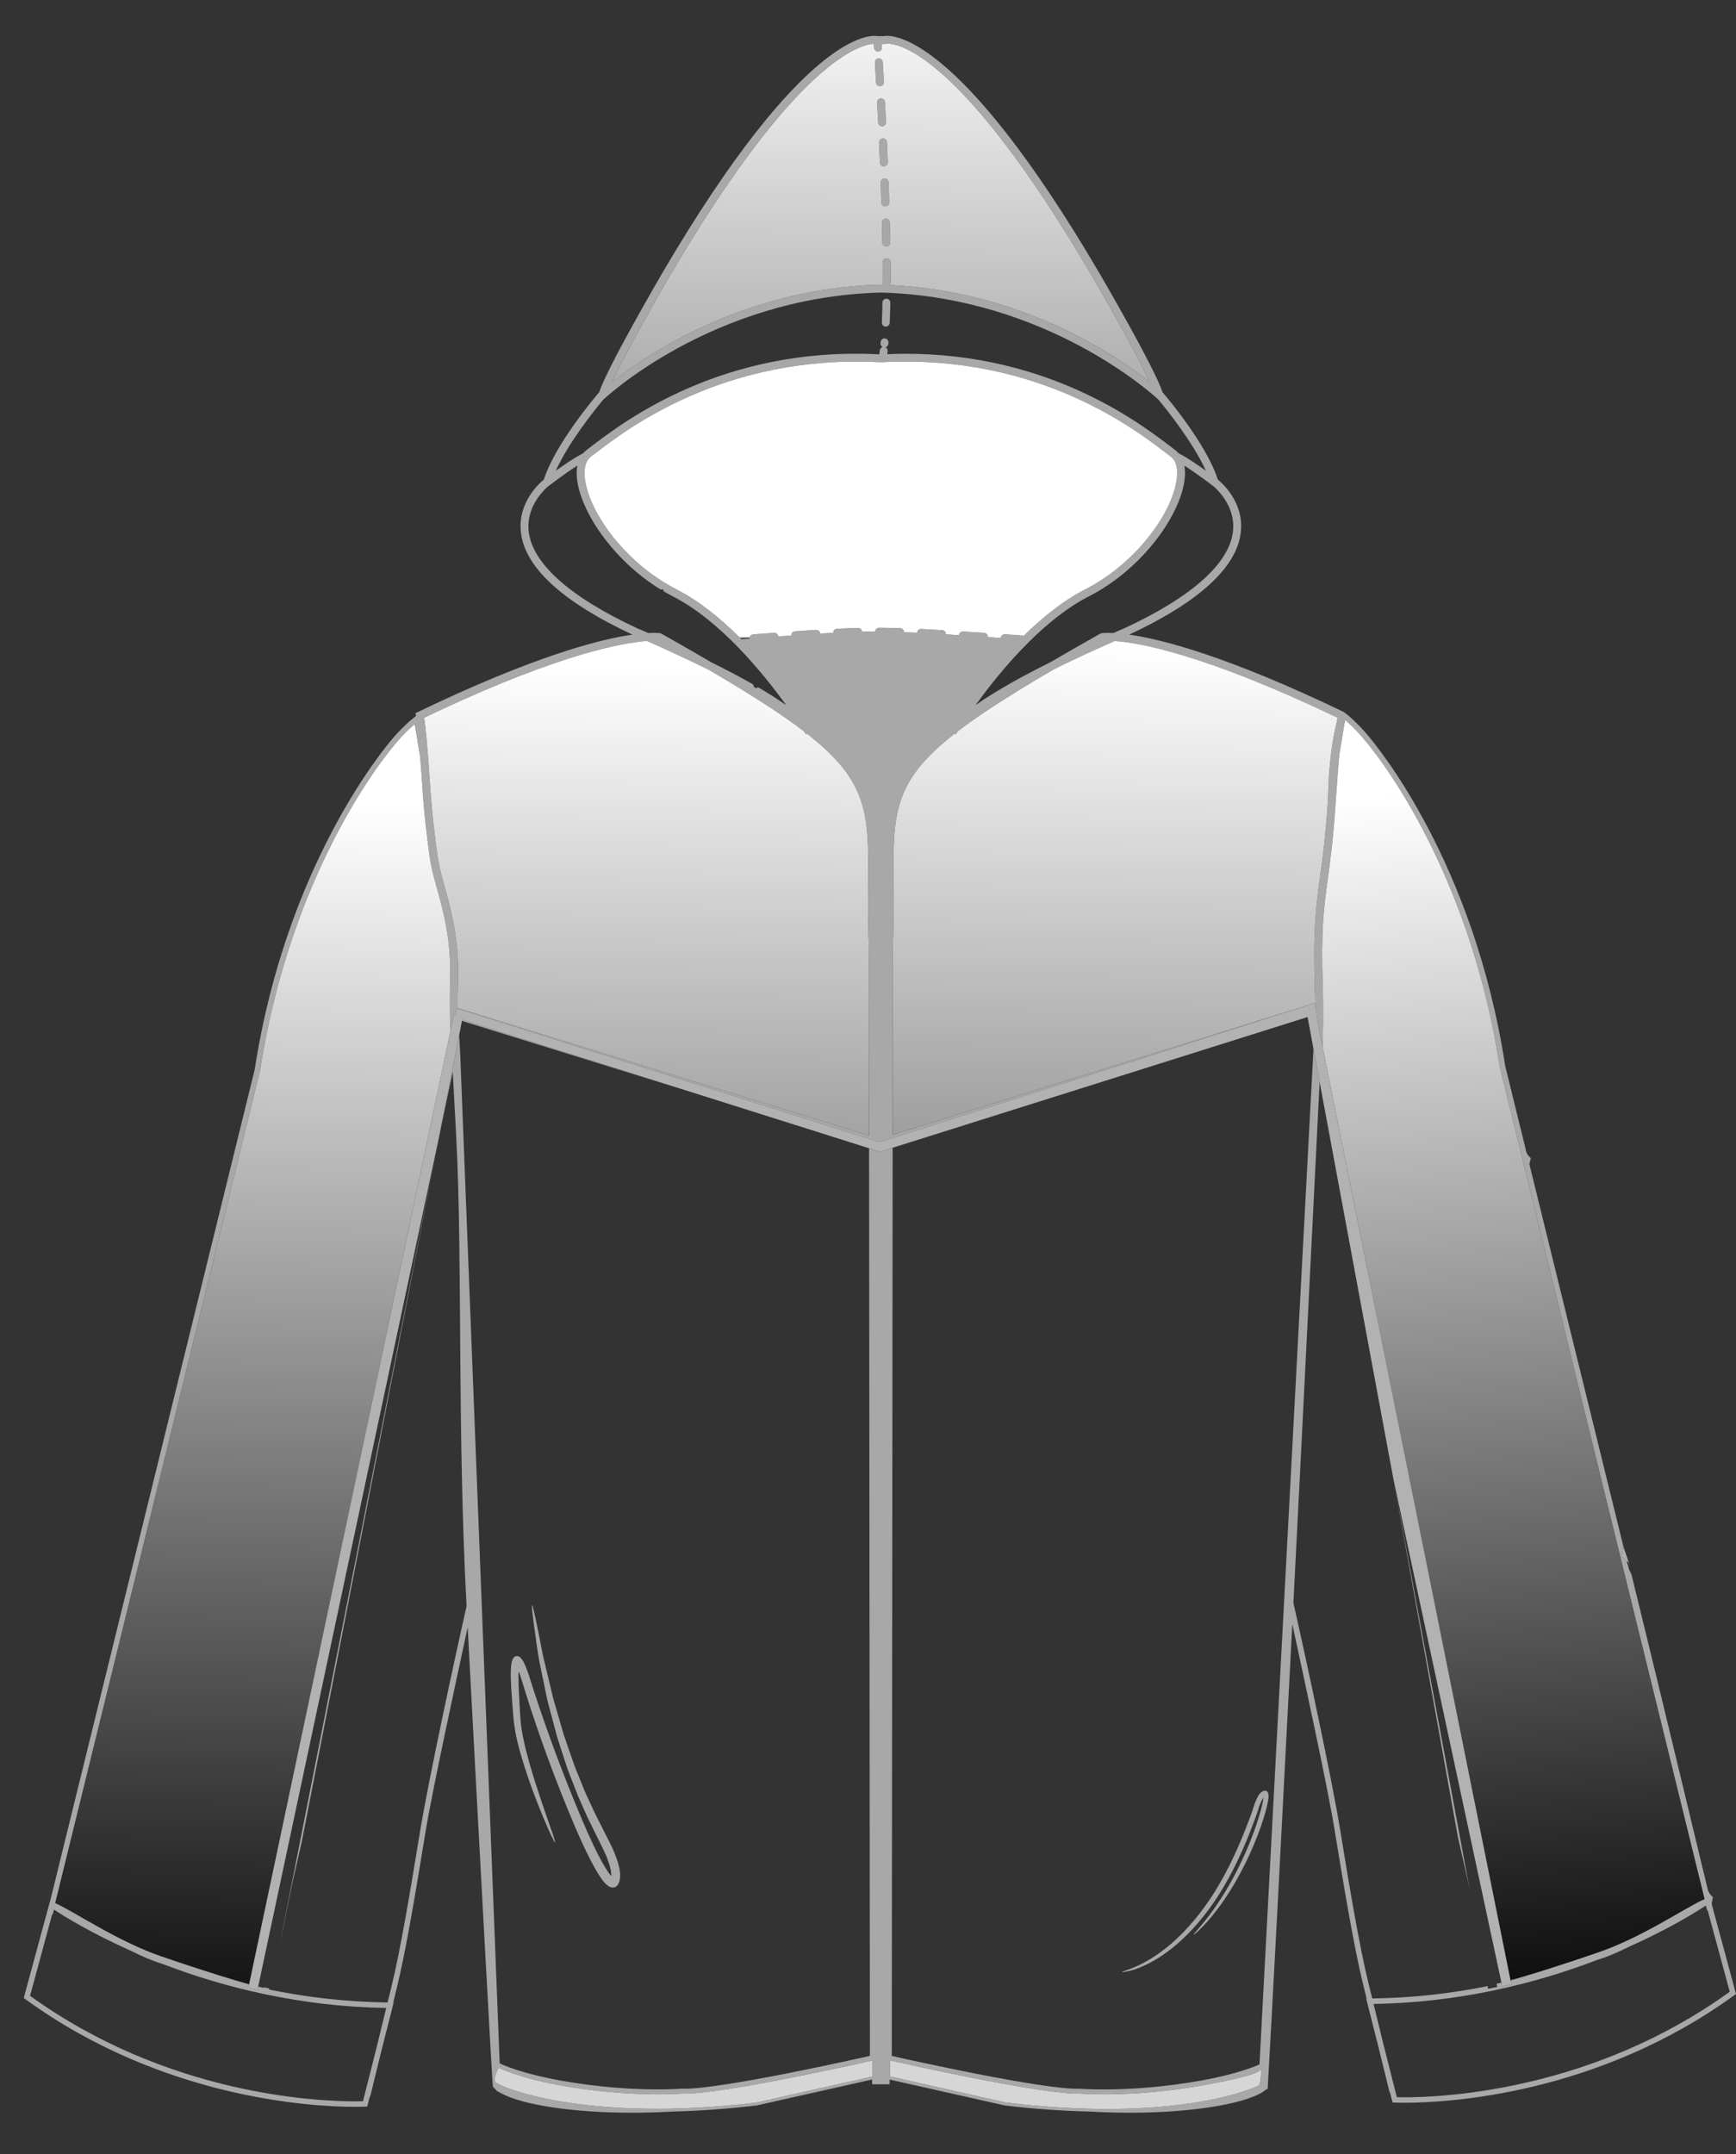
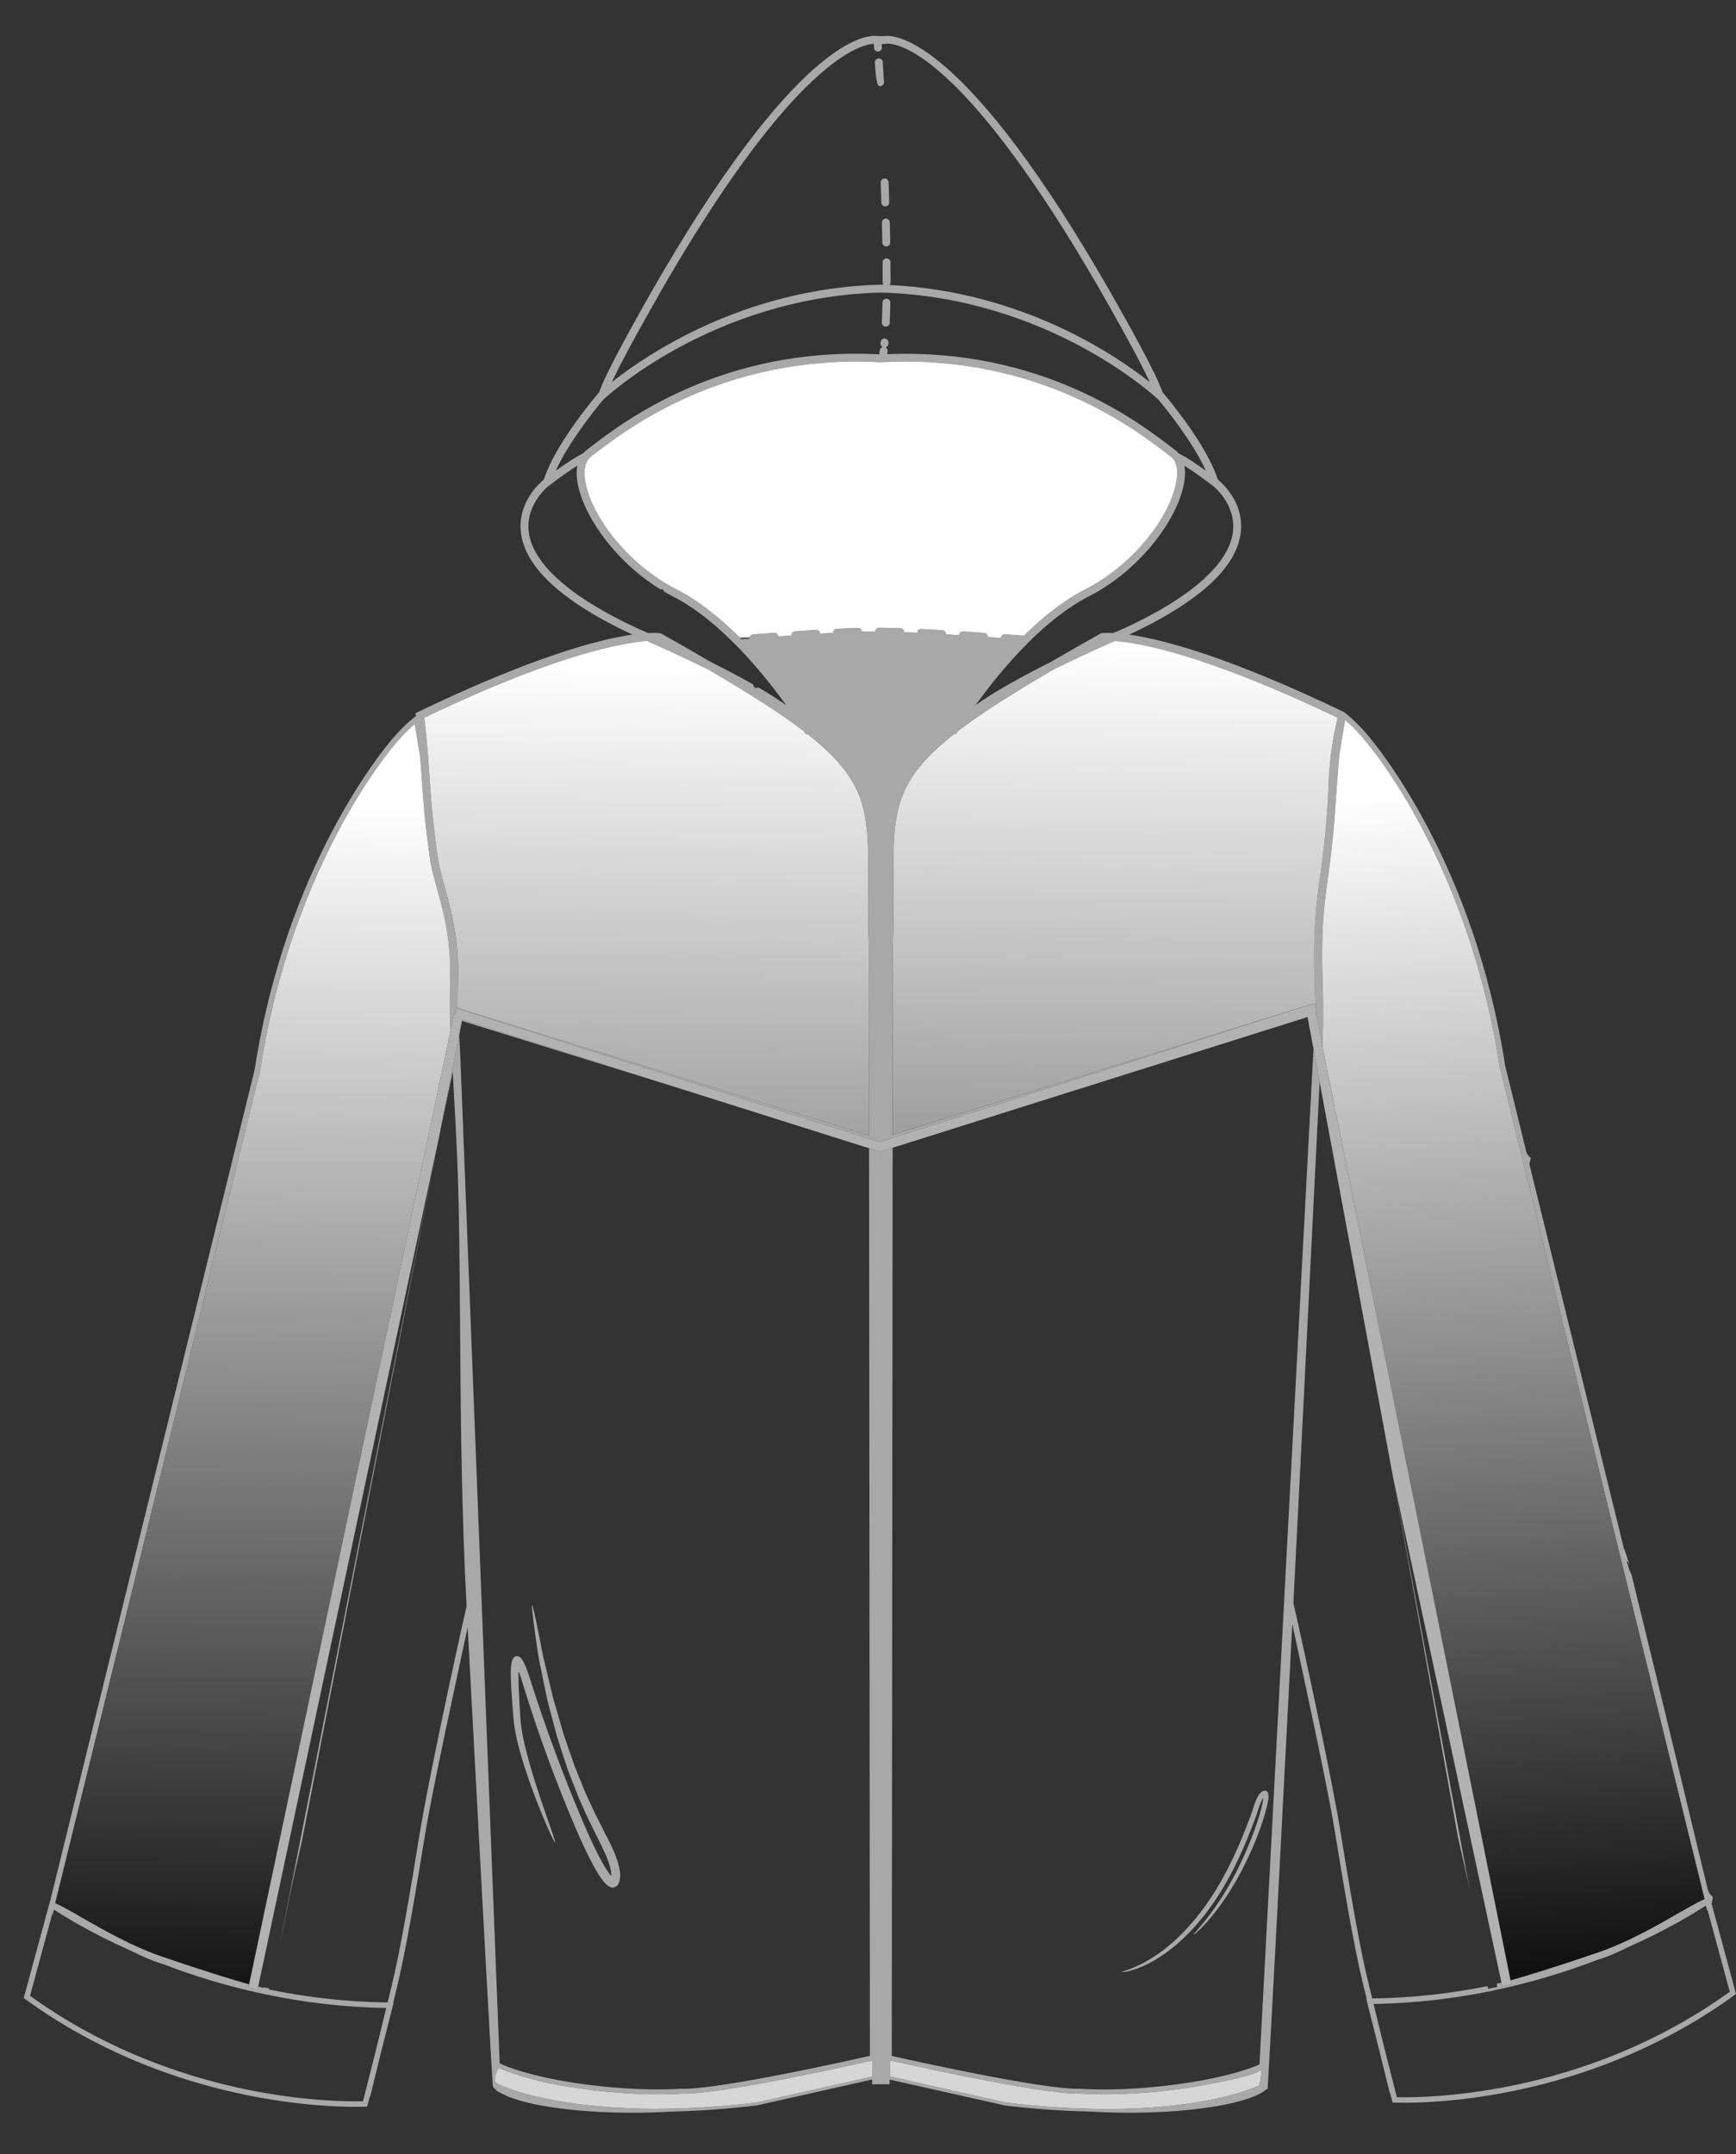
<svg xmlns="http://www.w3.org/2000/svg" version="1.1" x="0px" y="0px" width="333.694px" height="413.979px" viewBox="58 17.601 333.694 413.979" enable-background="new 58 17.601 333.694 413.979" xml:space="preserve">
  <rect x="58" y="17.601" width="333.694" height="413.979" fill="#333333" stroke="none" />
  <g id="Layer_1">
</g>
  <g id="Top_Colour">
</g>
  <g id="Bottom_tri_x2C_m">
</g>
  <g id="Bottom_colour">
</g>
  <g id="tassels2">
</g>
  <g id="Tassels">
</g>
  <g id="Cross_body_and_sleeveTrim">
</g>
  <g id="Crystals_bottom_frot">
</g>
  <g id="Crystals_cuff">
    <g>
-       <path fill="none" d="M116.03,371.389c-0.442,1.916-0.864,3.791-1.264,5.549c-1.32,5.729-2.181,10.644-2.963,14.153l30.604-155.062    L107.63,399.327l-0.004,0.019c0.708,0.18,1.021,0.245,1.021,0.245l0.021-0.108l1.077,0.213c-0.018,0.066-0.041,0.154-0.056,0.211    c6.96,1.433,14.617,2.391,22.81,2.496c0.021-0.063,0.032-0.137,0.053-0.2l0.369-1.484c0.063-0.273,0.137-0.559,0.21-0.854    l0.063-0.264c1.854-7.561,3.718-18.934,5.529-29.938c1.633-9.952,6.708-33.51,8.962-43.408    c-1.812-33.856-0.769-66.965-1.969-89.734c-0.063-1.369-0.137-2.697-0.2-3.961c-0.042-0.591-0.063-1.17-0.105-1.739    c0-0.221-0.011-0.442-0.032-0.653c-0.137-2.422-0.252-4.633-0.347-6.624l-2.176,10.22l-0.448,2.268L116.03,371.389z" />
      <path fill="none" d="M146.799,213.778l-0.536,2.714l0.201,3.755l7.583,193.855c1.917,0.905,5.823,2.222,11.341,3.233    c7.993,1.463,14.796,1.769,19.093,1.769c2.822,0,4.497-0.137,4.507-0.137c0.232,0,0.379,0.01,0.537,0.01    c7.561,0,33.098-5.728,35.688-6.318l-0.158-174.407l-36.098-11.396L146.799,213.778z M177.161,378.456    c-0.021,0.283-0.042,0.579-0.158,0.8c-0.095,0.231-0.169,0.484-0.327,0.653c-0.294,0.325-0.769,0.484-1.19,0.368    c-0.421-0.085-0.885-0.475-1.201-0.811c-0.442-0.475-0.769-0.969-1.095-1.465c-0.642-1-1.201-2.032-1.737-3.074    c-1.074-2.097-2.054-4.266-3.001-6.477c-3.77-8.867-6.887-17.502-9.415-25.537c-0.316-1.011-0.6-2.001-0.905-2.949    c-0.095-0.284-0.19-0.558-0.285-0.842c-0.021-0.053-0.042-0.115-0.074-0.169c-0.042-0.085-0.095,0.011-0.095,0.063    c-0.01,0.053-0.01,0.105-0.021,0.199c0,0.253-0.01,0.79,0.011,1.254c0.01,0.475,0.021,0.937,0.031,1.4    c0.074,1.875,0.19,3.687,0.295,5.435c0.105,1.716,0.337,3.285,0.695,4.833c0.674,3.075,1.506,5.803,2.264,8.193    c0.758,2.391,1.464,4.422,2.033,6.086c1.168,3.339,1.833,5.171,1.716,5.235c-0.126,0-0.99-1.729-2.327-4.93    c-0.674-1.632-1.475-3.633-2.328-6.003c-0.842-2.369-1.769-5.097-2.538-8.224c-0.4-1.56-0.694-3.296-0.842-5.076    c-0.137-1.748-0.294-3.56-0.4-5.455l-0.063-1.453c-0.021-0.484-0.032-0.916-0.021-1.644c0.021-0.874,0.095-1.811,0.327-2.337    c0.126-0.264,0.242-0.453,0.432-0.579c0.095-0.063,0.242-0.116,0.379-0.127c0.137-0.021,0.221,0.021,0.337,0.053    c0.2,0.074,0.39,0.243,0.59,0.464c0.2,0.315,0.411,0.579,0.579,1.031l0.285,0.621l0.168,0.485l0.179,0.463l0.137,0.39    c0.337,0.991,0.622,1.98,0.948,2.971c2.58,7.908,5.739,16.512,9.467,25.284c0.938,2.19,1.896,4.317,2.928,6.36    c0.516,1.011,1.053,2,1.632,2.896c0.284,0.442,0.589,0.885,0.884,1.211c0.063,0.063,0.032,0.032,0.053,0.032    c0,0,0.021-0.115,0.01-0.211l-0.042-0.348c0-0.463-0.189-0.979-0.284-1.464c-0.179-0.494-0.347-0.989-0.516-1.484    c-0.21-0.475-0.432-0.959-0.642-1.432c-0.906-1.907-1.896-3.803-2.791-5.677c-0.474-0.927-0.853-1.886-1.285-2.812    c-0.4-0.938-0.843-1.833-1.179-2.78c-0.369-0.927-0.716-1.843-1.074-2.738c-0.358-0.895-0.685-1.779-0.969-2.686    c-0.579-1.779-1.159-3.485-1.664-5.149c-0.453-1.686-0.884-3.296-1.295-4.854c-0.2-0.769-0.421-1.516-0.59-2.253    c-0.158-0.748-0.305-1.476-0.452-2.191c-0.295-1.41-0.569-2.737-0.822-3.991c-0.548-2.464-0.769-4.664-1.042-6.444    c-0.495-3.549-0.716-5.519-0.601-5.539c0.116,0,0.559,1.927,1.253,5.392c0.369,1.748,0.695,3.907,1.327,6.339    c0.305,1.232,0.621,2.538,0.947,3.929c0.158,0.695,0.337,1.411,0.506,2.137c0.189,0.728,0.421,1.465,0.642,2.223    c0.432,1.517,0.895,3.106,1.379,4.761c0.527,1.632,1.138,3.307,1.738,5.044c0.284,0.873,0.632,1.737,0.99,2.611    c0.358,0.885,0.716,1.769,1.084,2.675c0.348,0.916,0.79,1.801,1.201,2.707c0.431,0.895,0.821,1.831,1.295,2.737    c0.905,1.843,1.885,3.676,2.854,5.665c0.231,0.517,0.453,1.033,0.695,1.548c0.201,0.549,0.39,1.106,0.59,1.654    c0.137,0.61,0.348,1.169,0.379,1.853C177.193,377.676,177.256,377.876,177.161,378.456z" />
      <path fill="none" d="M182.616,139.244c0.41-0.021,0.779-0.032,1.095-0.032c0.758,0,1.126,0.053,1.169,0.064l0.252,0.084    c3.486,1.968,6.666,3.791,9.594,5.507c2.675,1.327,5.444,2.77,8.045,4.254c0.053,0.274,0.168,0.517,0.358,0.632    c0.2,0.126,0.411,0.074,0.579-0.095c1.979,1.159,3.822,2.317,5.413,3.454c-4.549-6.308-12.721-16.27-21.757-20.893    c-0.6-0.306-1.2-0.643-1.779-0.979c-0.021-0.159-0.074-0.295-0.169-0.369c-0.105-0.084-0.242-0.053-0.337,0.063    c-9.404-5.719-15.648-15.323-16.196-21.567c-0.074-0.842-0.032-1.601,0.094-2.295c-2.59,1.632-5.739,4.085-5.781,4.118    c-1.138,1.042-4.034,4.128-3.581,8.445c0.643,6.202,7.888,12.679,20.946,18.734C180.741,138.432,181.479,138.749,182.616,139.244z    " />
      <path fill="none" d="M170.684,104.134l0.842-0.643c6.245-4.792,25.243-19.376,55.477-17.796h0.01    c0.032-0.253,0.074-0.496,0.105-0.77c0.042-0.305,0.253-0.547,0.527-0.631c-0.253-0.137-0.421-0.421-0.39-0.727l0.021-0.231    c0.032-0.421,0.411-0.737,0.811-0.695c0.422,0.042,0.727,0.4,0.695,0.821l-0.021,0.242c-0.031,0.316-0.252,0.559-0.537,0.643    c0.264,0.147,0.432,0.442,0.4,0.758c-0.032,0.201-0.053,0.369-0.084,0.559c29.686-1.243,48.378,13.089,54.57,17.828l0.843,0.643    c0.231,0.169,0.432,0.378,0.621,0.589c1.496,0.737,3.581,2.159,5.224,3.35c-2.464-5.476-7.551-11.785-9.12-13.669    c-0.874-0.822-21.335-19.629-53.076-20.577h-0.6c-32.245,0.958-52.833,20.366-53.086,20.619    c-1.601,1.917-6.645,8.193-9.088,13.627c1.643-1.191,3.728-2.612,5.234-3.35C170.253,104.512,170.452,104.303,170.684,104.134z     M227.624,75.743c0.011-0.422,0.337-0.748,0.769-0.738c0.421,0,0.758,0.348,0.748,0.769c-0.031,1.358-0.063,2.654-0.116,3.866    c-0.021,0.4-0.358,0.726-0.758,0.726h-0.032c-0.421-0.021-0.737-0.379-0.727-0.79C227.561,78.365,227.603,77.091,227.624,75.743z" />
      <path fill="none" d="M109.427,400.928l-0.063-0.022c-7.519-1.558-14.228-3.653-19.956-5.854c-0.052-0.01-0.095-0.031-0.137-0.042    c-0.031-0.01-0.052-0.021-0.084-0.031c-0.294-0.105-0.59-0.189-0.863-0.284c-1.295-0.422-2.97-1.148-4.792-2.054    c-0.042-0.021-0.095-0.042-0.137-0.063l-0.063-0.031c-3.949-1.759-7.234-3.454-9.762-4.865c-2.517-1.4-4.275-2.528-5.191-3.128    c-0.095,0.316-0.179,0.621-0.263,0.938c-0.021-0.021-0.053-0.042-0.084-0.053l-4.254,15.68    c26.085,18.819,54.434,20.282,62.521,20.282c0.664,0,1.159-0.01,1.474-0.021l2.506-9.889c0.601-2.442,1.274-5.224,1.969-8.035    c-8.203-0.127-15.849-1.096-22.82-2.538V400.928z" />
      <path fill="none" d="M229.583,238.155l-0.168,174.515c2.759,0.621,29.17,6.539,36.121,6.308c0.105,0,1.77,0.137,4.581,0.137    c4.307,0,11.11-0.315,19.103-1.778c5.076-0.927,8.804-2.118,10.878-3.023l10.381-195.155l-1.138-6.121L229.583,238.155z     M301.803,363.207l-0.031,0.221l-0.074,0.442c-0.105,0.579-0.232,1.127-0.379,1.674c-0.294,1.075-0.631,2.106-0.979,3.107    c-0.706,2.001-1.485,3.864-2.285,5.603c-1.601,3.443-3.307,6.339-4.876,8.613c-1.569,2.275-3.001,3.929-4.044,4.992    c-1.032,1.063-1.664,1.559-1.695,1.506c-0.053-0.053,0.516-0.642,1.463-1.779c0.958-1.138,2.307-2.844,3.781-5.15    c1.485-2.295,3.106-5.191,4.623-8.624c0.769-1.717,1.517-3.57,2.18-5.54c0.337-0.979,0.653-2,0.926-3.043    c0.137-0.517,0.264-1.043,0.358-1.569l0.063-0.4l0.021-0.188l-0.01-0.011c0,0-0.011,0-0.053,0.063    c-0.147,0.201-0.285,0.475-0.411,0.748c-0.242,0.548-0.453,1.159-0.632,1.78c-0.421,1.326-0.938,2.538-1.412,3.833    c-1.99,5.106-4.349,9.772-6.971,13.605c-2.633,3.834-5.498,6.845-8.151,8.94c-2.664,2.106-5.086,3.307-6.803,3.907    c-1.737,0.61-2.749,0.663-2.749,0.589c0-0.084,0.979-0.283,2.612-0.999c1.653-0.717,3.98-2.001,6.529-4.149    c2.549-2.127,5.297-5.129,7.835-8.92c2.538-3.802,4.823-8.394,6.792-13.427c0.474-1.264,1-2.527,1.379-3.728    c0.2-0.663,0.421-1.307,0.706-1.938c0.147-0.317,0.295-0.633,0.516-0.938c0.021-0.052,0.168-0.199,0.252-0.283    c0.095-0.127,0.2-0.211,0.316-0.264c0.231-0.179,0.442-0.158,0.685-0.169c0.4,0.095,0.568,0.517,0.537,1.074    C301.824,362.923,301.824,363.07,301.803,363.207z" />
      <path fill="none" d="M386.155,384.711c-0.084-0.306-0.167-0.621-0.263-0.938c-1.8,1.19-6.971,4.444-14.795,7.929    c-1.959,0.97-3.771,1.771-5.15,2.223c-0.294,0.095-0.601,0.189-0.916,0.285c-5.771,2.222-12.541,4.349-20.125,5.917l-0.063,0.021    c-6.972,1.433-14.617,2.412-22.82,2.528c0.685,2.821,1.369,5.591,1.97,8.035l2.506,9.888c0.316,0.01,0.811,0.021,1.464,0.021    c8.098,0,36.437-1.465,62.532-20.283l-4.255-15.68C386.219,384.678,386.188,384.689,386.155,384.711z" />
      <path fill="none" d="M344.047,399.764l1.756-0.348l-0.116-0.622c0.125-0.027,0.425-0.096,0.92-0.221l0,0l0,0l0-0.003    L325.838,301.8l14.708,79.131c-0.315-1.516-0.658-3.105-1.042-4.771c-0.4-1.748-0.832-3.633-1.264-5.539l-12.402-68.82    l-14.179-76.289c-1.125,21.981-3.272,65.798-5.043,100.1c2.264,9.974,7.308,33.373,8.93,43.271    c1.8,11.005,3.675,22.378,5.528,29.939l0.063,0.264c0.074,0.294,0.147,0.578,0.21,0.852l0.369,1.485    c0.021,0.074,0.032,0.137,0.052,0.2c7.95-0.103,15.388-1.001,22.181-2.372L344.047,399.764z" />
      <path fill="none" d="M285.744,109.368c-0.463,5.466-5.297,13.49-12.784,19.24c-1.137,0.873-2.348,1.695-3.601,2.453    c-0.685,0.401-1.38,0.801-2.096,1.159c-4.107,2.106-8.045,5.318-11.542,8.792c-0.021,0.032-0.053,0.064-0.084,0.084    c-4.139,4.128-7.656,8.593-10.11,12.005c3.918-2.791,9.341-5.739,14.417-8.267c2.917-1.705,6.087-3.517,9.562-5.475l0.253-0.084    c0.042-0.011,0.41-0.064,1.169-0.064c0.305,0,0.674,0.011,1.074,0.032c1.159-0.506,1.906-0.822,2.085-0.895    c13.037-6.035,20.283-12.521,20.925-18.713c0.453-4.349-2.475-7.446-3.602-8.467c-0.221-0.169-3.244-2.517-5.75-4.086    C285.786,107.767,285.818,108.526,285.744,109.368z" />
-       <path fill="none" d="M202.077,140.318c-0.011-0.042,0.01-0.083,0.01-0.137c-0.611,0.022-1.211,0.022-1.801,0.032    c0.074,0.074,0.147,0.147,0.232,0.231C201.045,140.402,201.572,140.36,202.077,140.318z" />
      <path fill="#A8A8A8" d="M301.288,361.711c-0.242,0.011-0.453-0.01-0.685,0.169c-0.116,0.053-0.221,0.137-0.316,0.264    c-0.084,0.084-0.231,0.231-0.252,0.283c-0.221,0.306-0.369,0.621-0.516,0.938c-0.284,0.631-0.505,1.274-0.706,1.938    c-0.379,1.2-0.905,2.464-1.379,3.728c-1.969,5.033-4.254,9.625-6.792,13.427c-2.538,3.791-5.287,6.793-7.835,8.92    c-2.548,2.148-4.876,3.433-6.529,4.149c-1.633,0.716-2.612,0.915-2.612,0.999c0,0.074,1.011,0.021,2.749-0.589    c1.716-0.601,4.139-1.801,6.803-3.907c2.654-2.096,5.519-5.106,8.151-8.94c2.622-3.833,4.981-8.499,6.971-13.605    c0.474-1.295,0.991-2.507,1.412-3.833c0.179-0.621,0.39-1.232,0.632-1.78c0.126-0.273,0.263-0.547,0.411-0.748    c0.042-0.063,0.053-0.063,0.053-0.063l0.01,0.011l-0.021,0.188l-0.063,0.4c-0.094,0.526-0.221,1.053-0.358,1.569    c-0.273,1.043-0.589,2.064-0.926,3.043c-0.664,1.97-1.412,3.823-2.18,5.54c-1.517,3.433-3.138,6.329-4.623,8.624    c-1.474,2.307-2.822,4.013-3.781,5.15c-0.948,1.138-1.516,1.727-1.463,1.779c0.031,0.053,0.664-0.442,1.695-1.506    c1.042-1.063,2.475-2.717,4.044-4.992c1.569-2.274,3.275-5.17,4.876-8.613c0.8-1.738,1.58-3.602,2.285-5.603    c0.348-1.001,0.685-2.032,0.979-3.107c0.147-0.547,0.274-1.095,0.379-1.674l0.074-0.442l0.031-0.221    c0.021-0.137,0.021-0.284,0.021-0.422C301.856,362.227,301.688,361.805,301.288,361.711z" />
-       <path fill="#A8A8A8" d="M227.899,49.563h0.031c0.411-0.021,0.737-0.368,0.727-0.79c-0.053-1.306-0.116-2.59-0.168-3.854    c-0.021-0.411-0.358-0.738-0.79-0.716c-0.422,0.021-0.737,0.368-0.727,0.79c0.063,1.254,0.116,2.538,0.168,3.844    C227.161,49.247,227.488,49.563,227.899,49.563z" />
-       <path fill="#A8A8A8" d="M227.151,34.167h0.042c0.421-0.021,0.737-0.378,0.716-0.79c-0.084-1.453-0.158-2.748-0.221-3.854    c-0.031-0.41-0.4-0.726-0.8-0.706c-0.421,0.022-0.737,0.38-0.716,0.801c0.063,1.105,0.148,2.39,0.221,3.843    C226.413,33.862,226.75,34.167,227.151,34.167z" />
-       <path fill="#A8A8A8" d="M227.551,41.865h0.042c0.411-0.021,0.737-0.379,0.716-0.79c-0.063-1.338-0.137-2.633-0.2-3.854    c-0.021-0.412-0.379-0.737-0.79-0.716c-0.421,0.021-0.737,0.378-0.716,0.8c0.063,1.222,0.126,2.506,0.189,3.843    C226.814,41.549,227.151,41.865,227.551,41.865z" />
+       <path fill="#A8A8A8" d="M227.151,34.167h0.042c0.421-0.021,0.737-0.378,0.716-0.79c-0.084-1.453-0.158-2.748-0.221-3.854    c-0.031-0.41-0.4-0.726-0.8-0.706c-0.421,0.022-0.737,0.38-0.716,0.801C226.413,33.862,226.75,34.167,227.151,34.167z" />
      <path fill="#A8A8A8" d="M228.014,51.901c-0.411,0.011-0.738,0.359-0.727,0.78c0.052,1.274,0.094,2.559,0.126,3.844    c0.021,0.41,0.358,0.737,0.758,0.737c0.011,0,0.021,0,0.021,0c0.421-0.011,0.748-0.369,0.737-0.78    c-0.042-1.296-0.084-2.58-0.126-3.854C228.783,52.206,228.435,51.87,228.014,51.901z" />
      <path fill="#A8A8A8" d="M176.771,375.454c-0.2-0.548-0.389-1.105-0.59-1.654c-0.242-0.515-0.463-1.031-0.695-1.548    c-0.969-1.989-1.948-3.822-2.854-5.665c-0.474-0.906-0.864-1.843-1.295-2.737c-0.411-0.906-0.853-1.791-1.201-2.707    c-0.369-0.906-0.727-1.79-1.084-2.675c-0.358-0.874-0.706-1.738-0.99-2.611c-0.6-1.737-1.211-3.412-1.738-5.044    c-0.484-1.654-0.947-3.244-1.379-4.761c-0.221-0.758-0.453-1.495-0.642-2.223c-0.169-0.726-0.348-1.441-0.506-2.137    c-0.326-1.391-0.642-2.696-0.947-3.929c-0.632-2.432-0.958-4.591-1.327-6.339c-0.695-3.465-1.138-5.392-1.253-5.392    c-0.116,0.021,0.105,1.99,0.601,5.539c0.273,1.78,0.495,3.98,1.042,6.444c0.253,1.254,0.526,2.581,0.822,3.991    c0.147,0.716,0.294,1.443,0.452,2.191c0.169,0.737,0.39,1.484,0.59,2.253c0.411,1.559,0.842,3.169,1.295,4.854    c0.505,1.664,1.085,3.37,1.664,5.149c0.284,0.906,0.611,1.791,0.969,2.686c0.358,0.896,0.706,1.812,1.074,2.738    c0.336,0.947,0.779,1.843,1.179,2.78c0.432,0.926,0.811,1.885,1.285,2.812c0.895,1.874,1.885,3.77,2.791,5.677    c0.21,0.473,0.432,0.957,0.642,1.432c0.169,0.495,0.337,0.99,0.516,1.484c0.095,0.484,0.284,1.001,0.284,1.464l0.042,0.348    c0.011,0.096-0.01,0.211-0.01,0.211c-0.021,0,0.01,0.031-0.053-0.032c-0.295-0.326-0.6-0.769-0.884-1.211    c-0.579-0.896-1.117-1.885-1.632-2.896c-1.032-2.043-1.99-4.17-2.928-6.36c-3.728-8.772-6.887-17.376-9.467-25.284    c-0.327-0.99-0.611-1.979-0.948-2.971l-0.137-0.39l-0.179-0.463l-0.168-0.485l-0.285-0.621c-0.168-0.452-0.379-0.716-0.579-1.031    c-0.2-0.221-0.39-0.39-0.59-0.464c-0.116-0.031-0.2-0.073-0.337-0.053c-0.137,0.011-0.284,0.063-0.379,0.127    c-0.19,0.126-0.306,0.315-0.432,0.579c-0.232,0.526-0.305,1.463-0.327,2.337c-0.011,0.728,0,1.159,0.021,1.644l0.063,1.453    c0.105,1.896,0.263,3.707,0.4,5.455c0.148,1.78,0.442,3.517,0.842,5.076c0.769,3.127,1.696,5.854,2.538,8.224    c0.853,2.37,1.653,4.371,2.328,6.003c1.337,3.201,2.201,4.93,2.327,4.93c0.116-0.064-0.548-1.896-1.716-5.235    c-0.569-1.664-1.274-3.695-2.033-6.086c-0.758-2.391-1.59-5.118-2.264-8.193c-0.358-1.548-0.59-3.117-0.695-4.833    c-0.105-1.748-0.221-3.56-0.295-5.435c-0.01-0.464-0.021-0.926-0.031-1.4c-0.021-0.464-0.011-1.001-0.011-1.254    c0.011-0.094,0.011-0.146,0.021-0.199c0-0.053,0.053-0.148,0.095-0.063c0.032,0.054,0.053,0.116,0.074,0.169    c0.095,0.284,0.189,0.558,0.285,0.842c0.305,0.948,0.589,1.938,0.905,2.949c2.527,8.035,5.645,16.67,9.415,25.537    c0.948,2.211,1.927,4.38,3.001,6.477c0.537,1.042,1.095,2.074,1.737,3.074c0.327,0.496,0.653,0.99,1.095,1.465    c0.316,0.336,0.78,0.726,1.201,0.811c0.421,0.116,0.896-0.043,1.19-0.368c0.158-0.169,0.232-0.422,0.327-0.653    c0.116-0.221,0.137-0.517,0.158-0.8c0.095-0.58,0.032-0.78-0.01-1.149C177.119,376.623,176.908,376.064,176.771,375.454z" />
      <path fill="#A8A8A8" d="M228.235,80.366h0.032c0.4,0,0.737-0.326,0.758-0.726c0.053-1.211,0.084-2.507,0.116-3.866    c0.011-0.421-0.326-0.769-0.748-0.769c-0.432-0.01-0.758,0.316-0.769,0.738c-0.021,1.347-0.063,2.622-0.116,3.833    C227.498,79.987,227.814,80.345,228.235,80.366z" />
      <path fill="#A8A8A8" d="M228.278,59.599h-0.01c-0.422,0.01-0.749,0.358-0.737,0.779c0.031,1.285,0.052,2.569,0.073,3.843    c0.011,0.412,0.348,0.737,0.758,0.737h0.011c0.421,0,0.758-0.348,0.748-0.769c-0.021-1.274-0.053-2.559-0.084-3.854    C229.025,59.926,228.688,59.599,228.278,59.599z" />
      <path fill="#A8A8A8" d="M339.504,376.159c0.384,1.666,0.727,3.256,1.042,4.771L325.838,301.8l12.402,68.82    C338.672,372.526,339.104,374.411,339.504,376.159z" />
      <polygon fill="#A8A8A8" points="146.841,213.564 146.799,213.778 188.957,226.856   " />
      <path fill="#A8A8A8" d="M114.766,376.938c0.4-1.758,0.822-3.633,1.264-5.549l26.377-135.359l-30.604,155.062    C112.585,387.582,113.446,382.667,114.766,376.938z" />
      <path fill="#A8A8A8" d="M387.019,383.478c0.076-0.449,0.152-0.911,0.229-1.362c-0.417-0.29-0.712-0.702-0.875-1.169    c-0.006,0.033-0.011,0.066-0.017,0.099c-1.306-5.286-8.316-34.715-14.751-60.885l-0.485-1.025    c-0.063-0.257-0.126-0.514-0.189-0.77c-0.07-0.286-0.14-0.568-0.21-0.854c-0.265-0.315-0.579-0.595-0.955-0.811l0.301-1.851    c-1.335-5.429-2.654-10.793-3.95-16.062c-0.97-3.941-1.93-7.839-2.87-11.665c-0.008-0.032-0.016-0.065-0.023-0.097    c-2.099-8.527-4.114-16.716-5.994-24.356c-0.463-1.884-0.917-3.73-1.363-5.548c-0.969-3.935-1.893-7.695-2.767-11.25    c-0.384-1.561-0.761-3.096-1.125-4.581c0.098-0.396,0.192-0.781,0.287-1.169c-0.384-0.263-0.659-0.631-0.831-1.049    c-0.001,0.006-0.003,0.011-0.004,0.016c-0.005-0.019-0.009-0.035-0.013-0.054c-0.089-0.225-0.146-0.46-0.173-0.702    c-2.285-9.287-3.757-15.282-3.911-15.918c-6.023-39.047-24.547-61.373-26.632-63.785c-0.158-0.179-0.305-0.348-0.443-0.506    l-0.273-0.306c-0.137-0.147-0.274-0.294-0.39-0.41c-0.168-0.179-0.316-0.348-0.474-0.484c-0.095-0.105-0.189-0.201-0.284-0.295    l-0.126-0.115c-0.074-0.074-0.148-0.159-0.221-0.221l-0.169-0.158c-0.137-0.137-0.263-0.253-0.39-0.38l-0.4-0.348l-0.116-0.104    c-0.126-0.116-0.19-0.169-0.19-0.169l-0.442-0.348l-0.021-0.01l-0.432-0.348l-0.01,0.01l-0.053-0.042    c-22.146-10.636-34.73-13.911-41.196-14.848c13.532-6.329,20.756-12.984,21.451-19.787c0.569-5.561-3.464-9.225-4.434-10.015    c-2.148-6.73-9.614-15.597-10.635-16.787c-1.538-4.739-11.7-22.157-12.143-22.905c-27.296-46.514-39.975-45.787-41.428-45.514    h-1.137c-1.453-0.263-14.132-1-41.428,45.514c-0.432,0.748-10.594,18.166-12.131,22.915c-1.021,1.18-8.488,10.046-10.636,16.776    c-0.969,0.79-5.002,4.454-4.434,10.025c0.695,6.792,7.909,13.448,21.452,19.777c-6.466,0.937-19.051,4.212-41.187,14.848    l-0.516,0.253l0.084,0.495l0.01,0.064c0,0.01,0.021,0.095,0.042,0.284c-0.031-0.157-0.042-0.231-0.042-0.231l-0.01-0.063    l-0.896,0.716c0,0-0.074,0.052-0.189,0.157l-0.116,0.106l-0.4,0.358c-0.126,0.116-0.253,0.231-0.39,0.379l-0.168,0.157    c-0.074,0.064-0.147,0.137-0.221,0.211l-0.126,0.126c-0.095,0.084-0.189,0.189-0.284,0.284c-0.158,0.148-0.316,0.317-0.474,0.484    c-0.116,0.116-0.253,0.264-0.39,0.412l-0.273,0.315c-0.137,0.159-0.284,0.316-0.443,0.495    c-2.085,2.412-20.608,24.748-26.632,63.796c-0.821,3.35-37.5,152.427-39.269,159.578l-0.011-0.011l-5.097,18.776l0.295,0.222    c26.432,19.196,55.244,20.692,63.438,20.692c1.242,0,1.917-0.043,1.917-0.043l0.379-0.021l0.443-1.748    c0.063-0.137,0.126-0.273,0.189-0.422c0,0,0.875-3.569,2.064-8.444l2.38-9.362h-0.084l0.357-1.454    c0.063-0.273,0.137-0.558,0.2-0.842l0.074-0.264c1.864-7.603,3.738-18.997,5.539-30.023c1.39-8.456,6.023-29.696,8.14-39.511    c1.232,23.072,2.412,45.071,3.307,61.342c0.885,16.27,1.485,26.801,1.548,26.948c0.053,0.031,0.801,0.821,0.801,0.821l0.8,0.421    c3.97,2.211,13.774,3.738,25.148,3.738c2.601,0,5.234-0.084,7.866-0.231c5.16-0.126,10.552-0.506,16.144-1.179l22.125-4.971v0.905    h3.37v-0.896l22.178,4.982c5.56,0.663,10.973,1.041,16.154,1.157c2.611,0.147,5.213,0.231,7.793,0.231    c12.658,0,23.399-1.895,26.295-4.518l0.242-0.021c0.8-13.764,2.738-50.622,4.739-89.364c2.127,9.877,6.719,30.949,8.098,39.363    c1.812,11.026,3.686,22.42,5.55,30.023l0.063,0.274c0.074,0.284,0.148,0.558,0.211,0.832l0.358,1.464h-0.084l2.37,9.351    c1.201,4.876,2.075,8.446,2.075,8.446c0.063,0.157,0.126,0.284,0.179,0.431l0.453,1.749l0.379,0.021c0,0,0.674,0.031,1.906,0.031    c8.204,0,37.016-1.496,63.448-20.693l0.284-0.211L387.019,383.478z M295.011,119.635c-0.642,6.192-7.888,12.679-20.925,18.713    c-0.179,0.073-0.927,0.389-2.085,0.895c-0.4-0.021-0.769-0.032-1.074-0.032c-0.759,0-1.127,0.053-1.169,0.064l-0.253,0.084    c-3.475,1.958-6.645,3.77-9.562,5.475c-5.076,2.528-10.499,5.476-14.417,8.267c2.454-3.412,5.971-7.877,10.11-12.005    c0.032-0.021,0.063-0.052,0.084-0.084c3.496-3.475,7.435-6.687,11.542-8.792c0.716-0.358,1.411-0.758,2.096-1.159    c1.253-0.758,2.464-1.58,3.601-2.453c7.487-5.75,12.321-13.774,12.784-19.24c0.074-0.842,0.042-1.601-0.084-2.285    c2.506,1.569,5.529,3.917,5.75,4.086C292.536,112.19,295.464,115.286,295.011,119.635z M239.114,138.696    c-1.432-0.083-2.77-0.157-4.033-0.221c-0.442-0.042-0.769,0.306-0.79,0.717c-0.874-0.032-1.716-0.074-2.517-0.094    c0-0.012,0-0.012,0-0.012c0.011-0.41-0.316-0.758-0.737-0.778c-1.401-0.042-2.738-0.064-4.055-0.074    c-0.421,0-0.758,0.337-0.758,0.748c0,0.01,0,0.01,0,0.01h-0.273c-0.653-0.021-1.295-0.042-1.97-0.063    c-0.095,0-0.189,0.01-0.284,0.01c-0.042-0.379-0.358-0.673-0.769-0.663c-1.295,0.032-2.633,0.074-4.044,0.147    c-0.411,0.01-0.737,0.369-0.716,0.79c-0.811,0.042-1.643,0.084-2.517,0.137c-0.021-0.39-0.348-0.706-0.748-0.706h-0.052    c-1.264,0.074-2.602,0.168-4.034,0.274c-0.411,0.021-0.727,0.389-0.694,0.8c-0.601,0.042-1.222,0.094-1.854,0.137    c-0.232,0.01-0.453,0.021-0.674,0.032c-0.042-0.411-0.4-0.717-0.8-0.685l-4.023,0.306c-0.326,0.032-0.579,0.253-0.664,0.547    c-0.673,0.022-1.305,0.022-1.948,0.032c-3.623-3.612-7.74-6.982-12.1-9.214c-10.204-5.213-17.124-15.291-17.671-21.641    c-0.105-1.274,0.011-2.991,1.201-3.887l0.853-0.652c6.14-4.708,24.821-19.009,54.518-17.492h0.674c0.011,0,0.021,0.01,0.032,0.01    c0.011,0,0.021-0.01,0.021-0.01h0.021c29.676-1.527,48.347,12.784,54.476,17.492l0.853,0.652c1.201,0.896,1.316,2.612,1.201,3.887    c-0.548,6.35-7.456,16.427-17.66,21.641c-4.223,2.158-8.214,5.392-11.753,8.867l-3.633-0.253    c-0.432-0.021-0.779,0.285-0.811,0.707c-0.864-0.064-1.696-0.116-2.507-0.169v-0.042c0-0.4-0.306-0.737-0.706-0.77l-4.022-0.263    c-0.421-0.031-0.78,0.285-0.811,0.706c-0.864-0.052-1.706-0.105-2.517-0.157v-0.064    C239.819,139.043,239.514,138.717,239.114,138.696z M202.087,140.18c0,0.054-0.021,0.095-0.01,0.137    c-0.505,0.042-1.032,0.084-1.559,0.126c-0.084-0.084-0.158-0.158-0.232-0.231C200.876,140.202,201.476,140.202,202.087,140.18z     M186.617,70.825c24.453-41.671,36.784-44.683,39.343-44.81l0.042,0.78c0.032,0.4,0.358,0.717,0.758,0.717    c0.01,0,0.031,0,0.042-0.012c0.421-0.021,0.737-0.378,0.715-0.8l-0.042-0.653l0.484,0.011l0.2-0.031    c0.095-0.032,8.625-1.949,28.18,26.369c3.528,5.097,7.403,11.173,11.658,18.429c0.074,0.126,4.865,8.319,8.414,15.037    c1.011,1.917,1.917,3.708,2.59,5.161c-6.592-5.223-24.673-17.481-50.031-18.65c0.126-0.126,0.21-0.306,0.21-0.517V70.91    c0-0.948,0-1.917-0.01-2.908c-0.011-0.42-0.369-0.778-0.769-0.748c-0.411,0-0.748,0.337-0.748,0.759    c0.01,0.979,0.01,1.948,0.01,2.896v0.947c0,0.179,0.074,0.337,0.179,0.464c-0.073,0-0.147,0-0.221-0.01h-0.642    c-26.064,0.779-44.671,13.416-51.369,18.723C178.635,84.504,186.533,70.983,186.617,70.825z M173.917,94.446    c0.253-0.253,20.841-19.661,53.086-20.619h0.6c31.74,0.948,52.202,19.755,53.076,20.577c1.569,1.885,6.655,8.193,9.12,13.669    c-1.643-1.191-3.728-2.612-5.224-3.35c-0.189-0.211-0.39-0.42-0.621-0.589l-0.843-0.643c-6.192-4.739-24.884-19.071-54.57-17.828    c0.031-0.189,0.052-0.358,0.084-0.559c0.031-0.316-0.137-0.611-0.4-0.758c0.285-0.084,0.506-0.327,0.537-0.643l0.021-0.242    c0.032-0.421-0.273-0.779-0.695-0.821c-0.4-0.042-0.779,0.273-0.811,0.695l-0.021,0.231c-0.031,0.306,0.137,0.59,0.39,0.727    c-0.274,0.084-0.484,0.326-0.527,0.631c-0.031,0.274-0.073,0.517-0.105,0.77h-0.01c-30.234-1.58-49.231,13.005-55.477,17.796    l-0.842,0.643c-0.232,0.169-0.432,0.378-0.621,0.589c-1.506,0.737-3.591,2.159-5.234,3.35    C167.272,102.639,172.317,96.363,173.917,94.446z M159.616,119.635c-0.453-4.317,2.443-7.404,3.581-8.445    c0.042-0.032,3.19-2.486,5.781-4.118c-0.126,0.695-0.168,1.453-0.094,2.295c0.547,6.244,6.792,15.849,16.196,21.567    c0.095-0.116,0.232-0.148,0.337-0.063c0.095,0.074,0.147,0.21,0.169,0.369c0.579,0.336,1.179,0.673,1.779,0.979    c9.036,4.623,17.208,14.584,21.757,20.893c-1.59-1.137-3.433-2.295-5.413-3.454c-0.168,0.168-0.379,0.221-0.579,0.095    c-0.19-0.115-0.306-0.358-0.358-0.632c-2.601-1.485-5.371-2.928-8.045-4.254c-2.928-1.716-6.108-3.539-9.594-5.507l-0.252-0.084    c-0.042-0.011-0.411-0.064-1.169-0.064c-0.316,0-0.685,0.011-1.095,0.032c-1.137-0.495-1.875-0.812-2.054-0.874    C167.504,132.314,160.259,125.838,159.616,119.635z M142.272,154.229c11.963-5.602,20.914-8.888,27.422-10.825    c3.033-0.896,5.529-1.495,7.561-1.895c2.253-0.454,3.928-0.653,5.097-0.738c2.612,1.148,7.076,3.16,11.826,5.507    c8.003,4.687,13.932,8.467,18.313,11.816c0.147,0.209,0.284,0.41,0.389,0.6h0.011c0,0.01,0.01,0.021,0.01,0.021l0.221-0.126    c11.879,9.277,11.847,15.385,11.763,28.759c-0.032,3.57-0.053,7.625,0.126,12.363l0.032,32.172v3.961l-79.065-24.527l-0.021-0.496    c0-1.59,0.021-3.18,0.063-4.749c0.4-11.437-3.149-18.303-3.907-23.895c-0.495-3.59-1.053-7.666-1.495-14.426    c-0.464-7.214-0.874-10.721-1.064-12.09c-0.01-0.042-0.01-0.095-0.021-0.137C140.461,155.072,141.377,154.65,142.272,154.229z     M130.278,411.49l-2.506,9.889c-0.315,0.011-0.811,0.021-1.474,0.021c-8.088,0-36.437-1.463-62.521-20.282l4.254-15.68    c0.032,0.011,0.063,0.031,0.084,0.053c0.084-0.316,0.168-0.621,0.263-0.938c0.916,0.6,2.675,1.728,5.191,3.128    c2.528,1.411,5.813,3.106,9.762,4.865l0.063,0.031c0.042,0.021,0.095,0.042,0.137,0.063c1.822,0.905,3.496,1.632,4.792,2.054    c0.273,0.095,0.569,0.179,0.863,0.284c0.032,0.01,0.053,0.021,0.084,0.031c0.042,0.011,0.084,0.032,0.137,0.042    c5.729,2.201,12.437,4.297,19.956,5.854l0.063,0.022v-0.012c6.971,1.442,14.617,2.411,22.82,2.538    C131.552,406.266,130.878,409.048,130.278,411.49z M203.446,421.621c-33.235,3.991-49.842-3.117-50.263-3.97    c-0.421-0.843,0.684-2.686,0.684-2.686s3.886,1.896,11.489,3.296c13.627,2.496,23.81,1.643,23.81,1.643    c7.435,0.273,36.553-6.371,36.553-6.371l0.011,3.086L203.446,421.621z M300.013,418.304c-0.474,0.357-15.396,7.308-48.631,3.327    l-22.283-5.013l0.011-3.086c0,0,29.117,6.645,36.552,6.371c0,0,10.183,0.854,23.81-1.643c7.604-1.4,10.542-2.265,10.984-3.128    C300.456,415.134,300.425,417.462,300.013,418.304z M321.718,401.423l-0.369-1.485c-0.063-0.273-0.137-0.558-0.21-0.852    l-0.063-0.264c-1.854-7.562-3.728-18.935-5.528-29.939c-1.622-9.898-6.667-33.298-8.93-43.271    c1.771-34.302,3.918-78.119,5.043-100.1l-1.181-6.354l-10.381,195.155c-2.075,0.905-5.803,2.097-10.878,3.023    c-7.993,1.463-14.796,1.778-19.103,1.778c-2.812,0-4.476-0.137-4.581-0.137c-6.951,0.231-33.361-5.687-36.121-6.308l0.168-174.515    l-2.421,0.763l-2.107-0.666l0.158,174.407c-2.59,0.591-28.127,6.318-35.688,6.318c-0.158,0-0.305-0.01-0.537-0.01    c-0.01,0-1.685,0.137-4.507,0.137c-4.297,0-11.1-0.306-19.093-1.769c-5.518-1.012-9.425-2.328-11.341-3.233l-7.583-193.855    l-0.201-3.755l-3.408,17.271l2.176-10.22c0.095,1.991,0.21,4.202,0.347,6.624c0.021,0.211,0.032,0.432,0.032,0.653    c0.042,0.569,0.063,1.148,0.105,1.739c0.063,1.264,0.137,2.592,0.2,3.961c1.201,22.77,0.158,55.878,1.969,89.734    c-2.253,9.898-7.329,33.456-8.962,43.408c-1.811,11.005-3.675,22.378-5.529,29.938l-0.063,0.264    c-0.074,0.295-0.147,0.58-0.21,0.854l-0.369,1.484c-0.021,0.063-0.032,0.137-0.053,0.2c-8.193-0.105-15.849-1.063-22.81-2.496    c0.015-0.057,0.038-0.145,0.056-0.211l-1.077-0.213l-0.021,0.108c0,0-0.313-0.065-1.021-0.245l0,0l0,0l-0.126,0.593l-0.345-0.069    l-1.077-0.213l-0.334-0.065l0.145-0.685c-2.313-0.632-7.278-2.104-16.859-5.381C80.531,390.619,72,384.732,68.63,383.3    c0.042-0.147,39.344-159.904,39.344-159.904c5.349-34.72,20.788-56.824,26.4-63.312c0.242-0.285,0.474-0.537,0.685-0.779    c0.126-0.137,0.253-0.274,0.379-0.4c0.158-0.168,0.305-0.326,0.453-0.463c0.137-0.147,0.284-0.284,0.411-0.411    c0.137-0.137,0.273-0.263,0.389-0.379c0.126-0.125,0.243-0.231,0.358-0.336c0.231-0.21,0.4-0.358,0.505-0.454    c0.095-0.083,0.148-0.125,0.148-0.125s0.463,2.579,1.063,6.318c0.105,1.379,0.232,2.969,0.348,4.801    c0.442,6.803,1.011,10.911,1.496,14.522c0.79,5.739,4.296,12.332,3.917,23.642c-0.084,2.064-0.042,5.002-0.042,7.098    c0.025,0.549,0.07,1.392,0.127,2.495l0.605-3.066l0.209,0.041l0.388-1.226l81.253,25.707l83.751-26.741l-81.234,25.36v-3.52    l0.021-29.065l0.01-3.359v-0.042c0.179-4.749,0.158-8.783,0.137-12.353c-0.095-13.375-0.126-19.482,11.752-28.759l0.231,0.137    c0-0.01,0.042-0.074,0.095-0.168c0.084-0.147,0.179-0.295,0.294-0.442c3.075-2.359,6.898-4.918,11.689-7.856    c2.043-1.264,4.275-2.591,6.687-4.001c0.769-0.379,1.527-0.748,2.275-1.117c3.844-1.853,7.309-3.401,9.499-4.359    c4.644,0.326,17.229,2.496,42.787,14.723c0.01,0.01,0.031,0.01,0.042,0.021c-0.168,1.212-1.169,4.15-1.643,11.005l-0.232,5.224    c-0.442,6.761-1,10.836-1.495,14.427c-0.758,5.591-1.369,10.015-0.979,21.451c0.042,0.895,0.053,1.79,0.063,2.696l0.148,1.691    l1.268,6.818c0.042-1.314,0.015-2.956,0.08-4.171v-1.264c0-1.906,0.011-4.149-0.053-5.834c-0.379-11.299,0.19-15.449,0.98-21.188    c0.484-3.612,1.053-7.719,1.495-14.533c0.105-1.59,0.21-3,0.305-4.254c0.01-0.2,0.032-0.4,0.042-0.589    c0.137-2.033,0.294-3.76,0.463-5.213c-0.021,0.169-0.032,0.326-0.042,0.495c0.6-3.738,1.053-6.329,1.053-6.329    s0.052,0.042,0.147,0.126c0.116,0.095,0.285,0.242,0.516,0.453c0.116,0.105,0.221,0.211,0.348,0.337    c0.126,0.115,0.263,0.242,0.4,0.378c0.126,0.126,0.263,0.263,0.4,0.411c0.158,0.137,0.295,0.294,0.464,0.463    c0.116,0.126,0.242,0.263,0.368,0.4c0.211,0.243,0.442,0.496,0.695,0.78c5.613,6.487,21.051,28.602,26.39,63.311    c0,0,39.312,159.757,39.354,159.903c-3.37,1.433-11.899,7.319-20.398,10.226c-9.606,3.294-14.553,4.757-16.892,5.39l0.035,0.172    l0.116,0.622l-1.756,0.348l-0.096-0.514l-0.041-0.188c-0.495,0.125-0.796,0.193-0.92,0.221l0.116,0.622l-1.756,0.348l-0.096-0.514    c-6.793,1.371-14.231,2.27-22.181,2.372C321.749,401.559,321.739,401.497,321.718,401.423z M327.962,420.621    c-0.653,0-1.148-0.012-1.464-0.021l-2.506-9.888c-0.601-2.444-1.285-5.214-1.97-8.035c8.204-0.116,15.849-1.096,22.82-2.528    l0.063-0.021c7.583-1.568,14.354-3.695,20.125-5.917c0.315-0.096,0.622-0.19,0.916-0.285c1.38-0.452,3.191-1.253,5.15-2.223    c7.824-3.484,12.995-6.738,14.795-7.929c0.096,0.316,0.179,0.632,0.263,0.938c0.033-0.021,0.064-0.032,0.085-0.053l4.255,15.68    C364.399,419.156,336.06,420.621,327.962,420.621z" />
      <path fill="#FFFFFF" d="M242.336,139.654c0.031-0.42,0.39-0.736,0.811-0.706l4.022,0.263c0.4,0.032,0.706,0.37,0.706,0.77v0.042    c0.811,0.053,1.643,0.105,2.507,0.169c0.031-0.422,0.379-0.727,0.811-0.707l3.633,0.253c3.539-3.475,7.53-6.708,11.753-8.867    c10.204-5.213,17.112-15.291,17.66-21.641c0.116-1.274,0-2.991-1.201-3.887l-0.853-0.652c-6.129-4.708-24.8-19.019-54.476-17.492    h-0.021c0,0-0.01,0.01-0.021,0.01c-0.01,0-0.021-0.01-0.032-0.01h-0.674c-29.697-1.517-48.378,12.784-54.518,17.492l-0.853,0.652    c-1.19,0.896-1.306,2.612-1.201,3.887c0.547,6.35,7.467,16.427,17.671,21.641c4.36,2.232,8.477,5.603,12.1,9.214    c0.643-0.01,1.275-0.01,1.948-0.032c0.084-0.294,0.337-0.515,0.664-0.547l4.023-0.306c0.4-0.032,0.758,0.274,0.8,0.685    c0.221-0.011,0.442-0.021,0.674-0.032c0.632-0.042,1.253-0.095,1.854-0.137c-0.032-0.412,0.284-0.78,0.694-0.8    c1.432-0.106,2.77-0.201,4.034-0.274h0.052c0.4,0,0.727,0.315,0.748,0.706c0.874-0.053,1.706-0.095,2.517-0.137    c-0.021-0.42,0.306-0.779,0.716-0.79c1.411-0.073,2.749-0.115,4.044-0.147c0.411-0.01,0.727,0.284,0.769,0.663    c0.095,0,0.189-0.01,0.284-0.01c0.674,0.021,1.316,0.042,1.97,0.063h0.273c0,0,0,0,0-0.01c0-0.411,0.337-0.748,0.758-0.748    c1.316,0.01,2.654,0.032,4.055,0.074c0.421,0.021,0.748,0.368,0.737,0.778c0,0,0,0,0,0.012c0.8,0.021,1.643,0.063,2.517,0.094    c0.021-0.411,0.348-0.759,0.79-0.717c1.264,0.064,2.602,0.138,4.033,0.221c0.4,0.021,0.706,0.348,0.706,0.737v0.064    C240.63,139.549,241.472,139.602,242.336,139.654z" />
      <linearGradient id="SVGID_1_" gradientUnits="userSpaceOnUse" x1="345.772" y1="386.882" x2="347.442" y2="410.26">
        <stop offset="0" style="stop-color:#FFFFFF" />
        <stop offset="1" style="stop-color:#000000" />
      </linearGradient>
      <polygon fill="url(#SVGID_1_)" points="346.608,398.574 346.608,398.574 346.607,398.571   " />
      <linearGradient id="SVGID_2_" gradientUnits="userSpaceOnUse" x1="339.547" y1="169.222" x2="356.88" y2="411.888">
        <stop offset="0" style="stop-color:#FFFFFF" />
        <stop offset="1" style="stop-color:#000000" />
      </linearGradient>
      <path fill="url(#SVGID_2_)" d="M365.241,392.745c8.499-2.906,17.028-8.793,20.398-10.226    c-0.042-0.146-39.354-159.903-39.354-159.903c-5.339-34.709-20.777-56.824-26.39-63.311c-0.253-0.284-0.484-0.537-0.695-0.78    c-0.126-0.137-0.252-0.273-0.368-0.4c-0.169-0.168-0.306-0.326-0.464-0.463c-0.137-0.148-0.273-0.285-0.4-0.411    c-0.137-0.137-0.274-0.263-0.4-0.378c-0.126-0.126-0.232-0.232-0.348-0.337c-0.231-0.211-0.4-0.358-0.516-0.453    c-0.095-0.084-0.147-0.126-0.147-0.126s-0.453,2.59-1.053,6.329c0.01-0.168,0.021-0.326,0.042-0.495    c-0.169,1.453-0.327,3.18-0.463,5.213c-0.011,0.189-0.032,0.389-0.042,0.589c-0.095,1.254-0.2,2.665-0.305,4.254    c-0.442,6.813-1.011,10.921-1.495,14.533c-0.79,5.739-1.359,9.889-0.98,21.188c0.063,1.685,0.053,3.928,0.053,5.834v1.264    c-0.065,1.215-0.038,2.857-0.08,4.171l36.112,179.276C351.172,397.334,356.434,395.764,365.241,392.745z" />
      <path fill="#A8A8A8" d="M348.35,398.135c2.339-0.633,7.285-2.096,16.892-5.39c-8.808,3.02-14.069,4.589-16.896,5.368    L348.35,398.135z" />
      <linearGradient id="SVGID_3_" gradientUnits="userSpaceOnUse" x1="340.63" y1="169.144" x2="357.963" y2="411.811">
        <stop offset="0" style="stop-color:#FFFFFF" />
        <stop offset="1" style="stop-color:#000000" />
      </linearGradient>
      <path fill="url(#SVGID_3_)" d="M348.35,398.135c2.339-0.633,7.285-2.096,16.892-5.39c-8.808,3.02-14.069,4.589-16.896,5.368    L348.35,398.135z" />
      <linearGradient id="SVGID_4_" gradientUnits="userSpaceOnUse" x1="228.363" y1="12.851" x2="225.03" y2="260.185">
        <stop offset="0" style="stop-color:#FFFFFF" />
        <stop offset="1" style="stop-color:#000000" />
      </linearGradient>
-       <path fill="url(#SVGID_4_)" d="M227.624,72.31c0.074,0.01,0.148,0.01,0.221,0.01c-0.105-0.126-0.179-0.285-0.179-0.464V70.91    c0-0.948,0-1.917-0.01-2.896c0-0.422,0.336-0.759,0.748-0.759c0.4-0.031,0.758,0.327,0.769,0.748    c0.01,0.991,0.01,1.959,0.01,2.908v0.947c0,0.211-0.084,0.39-0.21,0.517c25.358,1.169,43.439,13.427,50.031,18.65    c-0.674-1.453-1.58-3.244-2.59-5.161c-3.549-6.718-8.34-14.911-8.414-15.037c-4.254-7.256-8.13-13.332-11.658-18.429    c-19.556-28.318-28.085-26.401-28.18-26.369l-0.2,0.031l-0.484-0.011l0.042,0.653c0.021,0.421-0.294,0.779-0.715,0.8    c-0.011,0.012-0.032,0.012-0.042,0.012c-0.4,0-0.727-0.317-0.758-0.717l-0.042-0.78c-2.559,0.126-14.891,3.139-39.343,44.81    c-0.084,0.157-7.982,13.679-11.004,20.208c6.698-5.308,25.305-17.944,51.369-18.723H227.624z M229.12,64.19    c0.011,0.421-0.326,0.769-0.748,0.769h-0.011c-0.411,0-0.748-0.326-0.758-0.737c-0.021-1.274-0.042-2.559-0.073-3.843    c-0.011-0.421,0.315-0.769,0.737-0.779h0.01c0.411,0,0.748,0.326,0.758,0.737C229.067,61.632,229.099,62.916,229.12,64.19z     M228.93,56.482c0.01,0.411-0.316,0.769-0.737,0.78c0,0-0.01,0-0.021,0c-0.4,0-0.737-0.327-0.758-0.737    c-0.032-1.286-0.074-2.57-0.126-3.844c-0.011-0.421,0.315-0.769,0.727-0.78c0.421-0.031,0.769,0.306,0.79,0.727    C228.846,53.902,228.888,55.186,228.93,56.482z M226.171,29.618c-0.021-0.421,0.295-0.779,0.716-0.801    c0.4-0.021,0.769,0.295,0.8,0.706c0.063,1.106,0.137,2.401,0.221,3.854c0.021,0.412-0.295,0.769-0.716,0.79h-0.042    c-0.4,0-0.737-0.306-0.758-0.706C226.319,32.009,226.235,30.724,226.171,29.618z M226.603,37.306    c-0.021-0.422,0.294-0.78,0.716-0.8c0.411-0.021,0.769,0.304,0.79,0.716c0.063,1.222,0.138,2.517,0.2,3.854    c0.021,0.41-0.305,0.768-0.716,0.79h-0.042c-0.4,0-0.737-0.316-0.759-0.717C226.729,39.812,226.666,38.528,226.603,37.306z     M227.698,44.203c0.432-0.022,0.769,0.305,0.79,0.716c0.052,1.264,0.115,2.548,0.168,3.854c0.011,0.422-0.316,0.77-0.727,0.79    h-0.031c-0.411,0-0.737-0.316-0.759-0.726c-0.052-1.306-0.105-2.59-0.168-3.844C226.961,44.572,227.277,44.224,227.698,44.203z" />
      <linearGradient id="SVGID_5_" gradientUnits="userSpaceOnUse" x1="374.945" y1="14.827" x2="371.612" y2="262.16">
        <stop offset="0" style="stop-color:#FFFFFF" />
        <stop offset="1" style="stop-color:#000000" />
      </linearGradient>
      <path fill="url(#SVGID_5_)" d="M370.93,318.366l0.076-0.467c-0.086-0.136-0.183-0.265-0.286-0.388    C370.79,317.798,370.86,318.08,370.93,318.366z" />
      <linearGradient id="SVGID_6_" gradientUnits="userSpaceOnUse" x1="272.787" y1="142.081" x2="269.454" y2="389.415">
        <stop offset="0" style="stop-color:#FFFFFF" />
        <stop offset="1" style="stop-color:#000000" />
      </linearGradient>
      <path fill="url(#SVGID_6_)" d="M311.734,186.18c0.495-3.591,1.053-7.667,1.495-14.427l0.232-5.224    c0.474-6.855,1.475-9.793,1.643-11.005c-0.011-0.01-0.032-0.01-0.042-0.021c-25.559-12.227-38.143-14.396-42.787-14.723    c-2.19,0.958-5.655,2.506-9.499,4.359c-0.748,0.37-1.506,0.738-2.275,1.117c-2.412,1.411-4.644,2.737-6.687,4.001    c-4.792,2.938-8.614,5.497-11.689,7.856c-0.116,0.147-0.21,0.295-0.294,0.442c-0.053,0.094-0.095,0.158-0.095,0.168l-0.231-0.137    c-11.879,9.277-11.847,15.385-11.752,28.759c0.021,3.57,0.042,7.604-0.137,12.353v0.042l-0.01,3.359l-0.021,29.065v3.52    l81.234-25.36c-0.01-0.906-0.021-1.801-0.063-2.696C310.365,196.195,310.976,191.771,311.734,186.18z" />
      <linearGradient id="SVGID_7_" gradientUnits="userSpaceOnUse" x1="182.964" y1="145.636" x2="179.631" y2="392.969">
        <stop offset="0" style="stop-color:#FFFFFF" />
        <stop offset="1" style="stop-color:#000000" />
      </linearGradient>
      <path fill="url(#SVGID_7_)" d="M140.619,167.751c0.442,6.76,1,10.836,1.495,14.426c0.758,5.592,4.307,12.458,3.907,23.895    c-0.042,1.569-0.063,3.159-0.063,4.749l0.021,0.496l79.065,24.527v-3.961l-0.032-32.172c-0.179-4.739-0.158-8.793-0.126-12.363    c0.084-13.375,0.116-19.482-11.763-28.759l-0.221,0.126c0,0-0.01-0.011-0.01-0.021h-0.011c-0.105-0.189-0.242-0.39-0.389-0.6    c-4.381-3.35-10.31-7.13-18.313-11.816c-4.75-2.348-9.214-4.359-11.826-5.507c-1.169,0.084-2.844,0.284-5.097,0.738    c-2.032,0.4-4.528,1-7.561,1.895c-6.508,1.938-15.459,5.223-27.422,10.825c-0.895,0.421-1.812,0.843-2.738,1.295    c0.011,0.042,0.011,0.095,0.021,0.137C139.745,157.03,140.156,160.537,140.619,167.751z" />
      <linearGradient id="SVGID_8_" gradientUnits="userSpaceOnUse" x1="108.337" y1="172.143" x2="105.004" y2="419.477">
        <stop offset="0" style="stop-color:#FFFFFF" />
        <stop offset="1" style="stop-color:#000000" />
      </linearGradient>
      <path fill="url(#SVGID_8_)" d="M144.612,215.613c-0.058-1.103-0.102-1.945-0.127-2.495c0-2.096-0.042-5.034,0.042-7.098    c0.379-11.31-3.128-17.902-3.917-23.642c-0.484-3.612-1.053-7.719-1.496-14.522c-0.116-1.833-0.242-3.422-0.348-4.801    c-0.6-3.739-1.063-6.318-1.063-6.318s-0.053,0.042-0.148,0.125c-0.105,0.096-0.274,0.243-0.505,0.454    c-0.116,0.105-0.232,0.211-0.358,0.336c-0.116,0.116-0.252,0.243-0.389,0.379c-0.126,0.126-0.274,0.263-0.411,0.411    c-0.148,0.138-0.295,0.295-0.453,0.463c-0.126,0.126-0.252,0.264-0.379,0.4c-0.211,0.243-0.442,0.495-0.685,0.779    c-5.613,6.487-21.051,28.592-26.4,63.312c0,0-39.301,159.756-39.344,159.904c3.37,1.433,11.9,7.319,20.398,10.226    c8.767,2.999,14.029,4.572,16.864,5.357L144.612,215.613z" />
      <linearGradient id="SVGID_9_" gradientUnits="userSpaceOnUse" x1="110.689" y1="172.175" x2="108.583" y2="328.411">
        <stop offset="0" style="stop-color:#FFFFFF" />
        <stop offset="1" style="stop-color:#000000" />
      </linearGradient>
      <polygon fill="url(#SVGID_9_)" points="107.626,399.345 107.626,399.345 107.63,399.327   " />
      <rect x="107.626" y="399.345" fill="#A8A8A8" width="0" height="0" />
      <linearGradient id="SVGID_10_" gradientUnits="userSpaceOnUse" x1="107.626" y1="399.346" x2="107.626" y2="399.346">
        <stop offset="0" style="stop-color:#FFFFFF" />
        <stop offset="1" style="stop-color:#000000" />
      </linearGradient>
      <rect x="107.626" y="399.345" fill="url(#SVGID_10_)" width="0" height="0" />
      <path fill="#A8A8A8" d="M89.029,393.525c9.581,3.277,14.545,4.749,16.859,5.381l0.005-0.023    C103.057,398.097,97.795,396.524,89.029,393.525z" />
      <linearGradient id="SVGID_11_" gradientUnits="userSpaceOnUse" x1="100.481" y1="172.037" x2="97.148" y2="419.374">
        <stop offset="0" style="stop-color:#FFFFFF" />
        <stop offset="1" style="stop-color:#000000" />
      </linearGradient>
      <path fill="url(#SVGID_11_)" d="M89.029,393.525c9.581,3.277,14.545,4.749,16.859,5.381l0.005-0.023    C103.057,398.097,97.795,396.524,89.029,393.525z" />
      <path fill="#D6D6D6" d="M289.472,418.261c-13.627,2.496-23.81,1.643-23.81,1.643c-7.435,0.273-36.552-6.371-36.552-6.371    l-0.011,3.086l22.283,5.013c33.235,3.98,48.157-2.97,48.631-3.327c0.411-0.843,0.442-3.171,0.442-3.171    C300.013,415.997,297.075,416.861,289.472,418.261z" />
      <path fill="#D6D6D6" d="M189.166,419.904c0,0-10.183,0.854-23.81-1.643c-7.604-1.4-11.489-3.296-11.489-3.296    s-1.105,1.843-0.684,2.686c0.421,0.853,17.028,7.961,50.263,3.97l22.284-5.002l-0.011-3.086    C225.719,413.533,196.601,420.177,189.166,419.904z" />
      <path fill="#B2B2B2" d="M370.72,317.511c0.104,0.123,0.2,0.252,0.286,0.388c0.076,0.119,0.151,0.239,0.214,0.367l-1.154-3.416    l-0.301,1.851C370.141,316.917,370.455,317.196,370.72,317.511z" />
      <polygon fill="#B2B2B2" points="346.607,398.571 346.608,398.574 346.608,398.574 346.648,398.762 346.744,399.276 348.5,398.928     348.385,398.306 348.35,398.135 348.345,398.113 312.233,218.837 310.966,212.018 310.818,210.327 227.067,237.068     145.814,211.362 145.426,212.587 145.217,212.546 144.612,215.613 105.892,398.883 105.887,398.906 105.743,399.591     106.077,399.656 107.155,399.869 107.499,399.938 107.626,399.345 107.626,399.345 107.63,399.327 142.407,236.03     142.855,233.762 146.263,216.492 146.799,213.778 146.841,213.564 188.957,226.856 225.055,238.252 227.162,238.918     229.583,238.155 309.341,213.036 310.479,219.157 311.659,225.511 325.838,301.8   " />
    </g>
  </g>
  <g id="Crystal_bottom_back">
</g>
</svg>